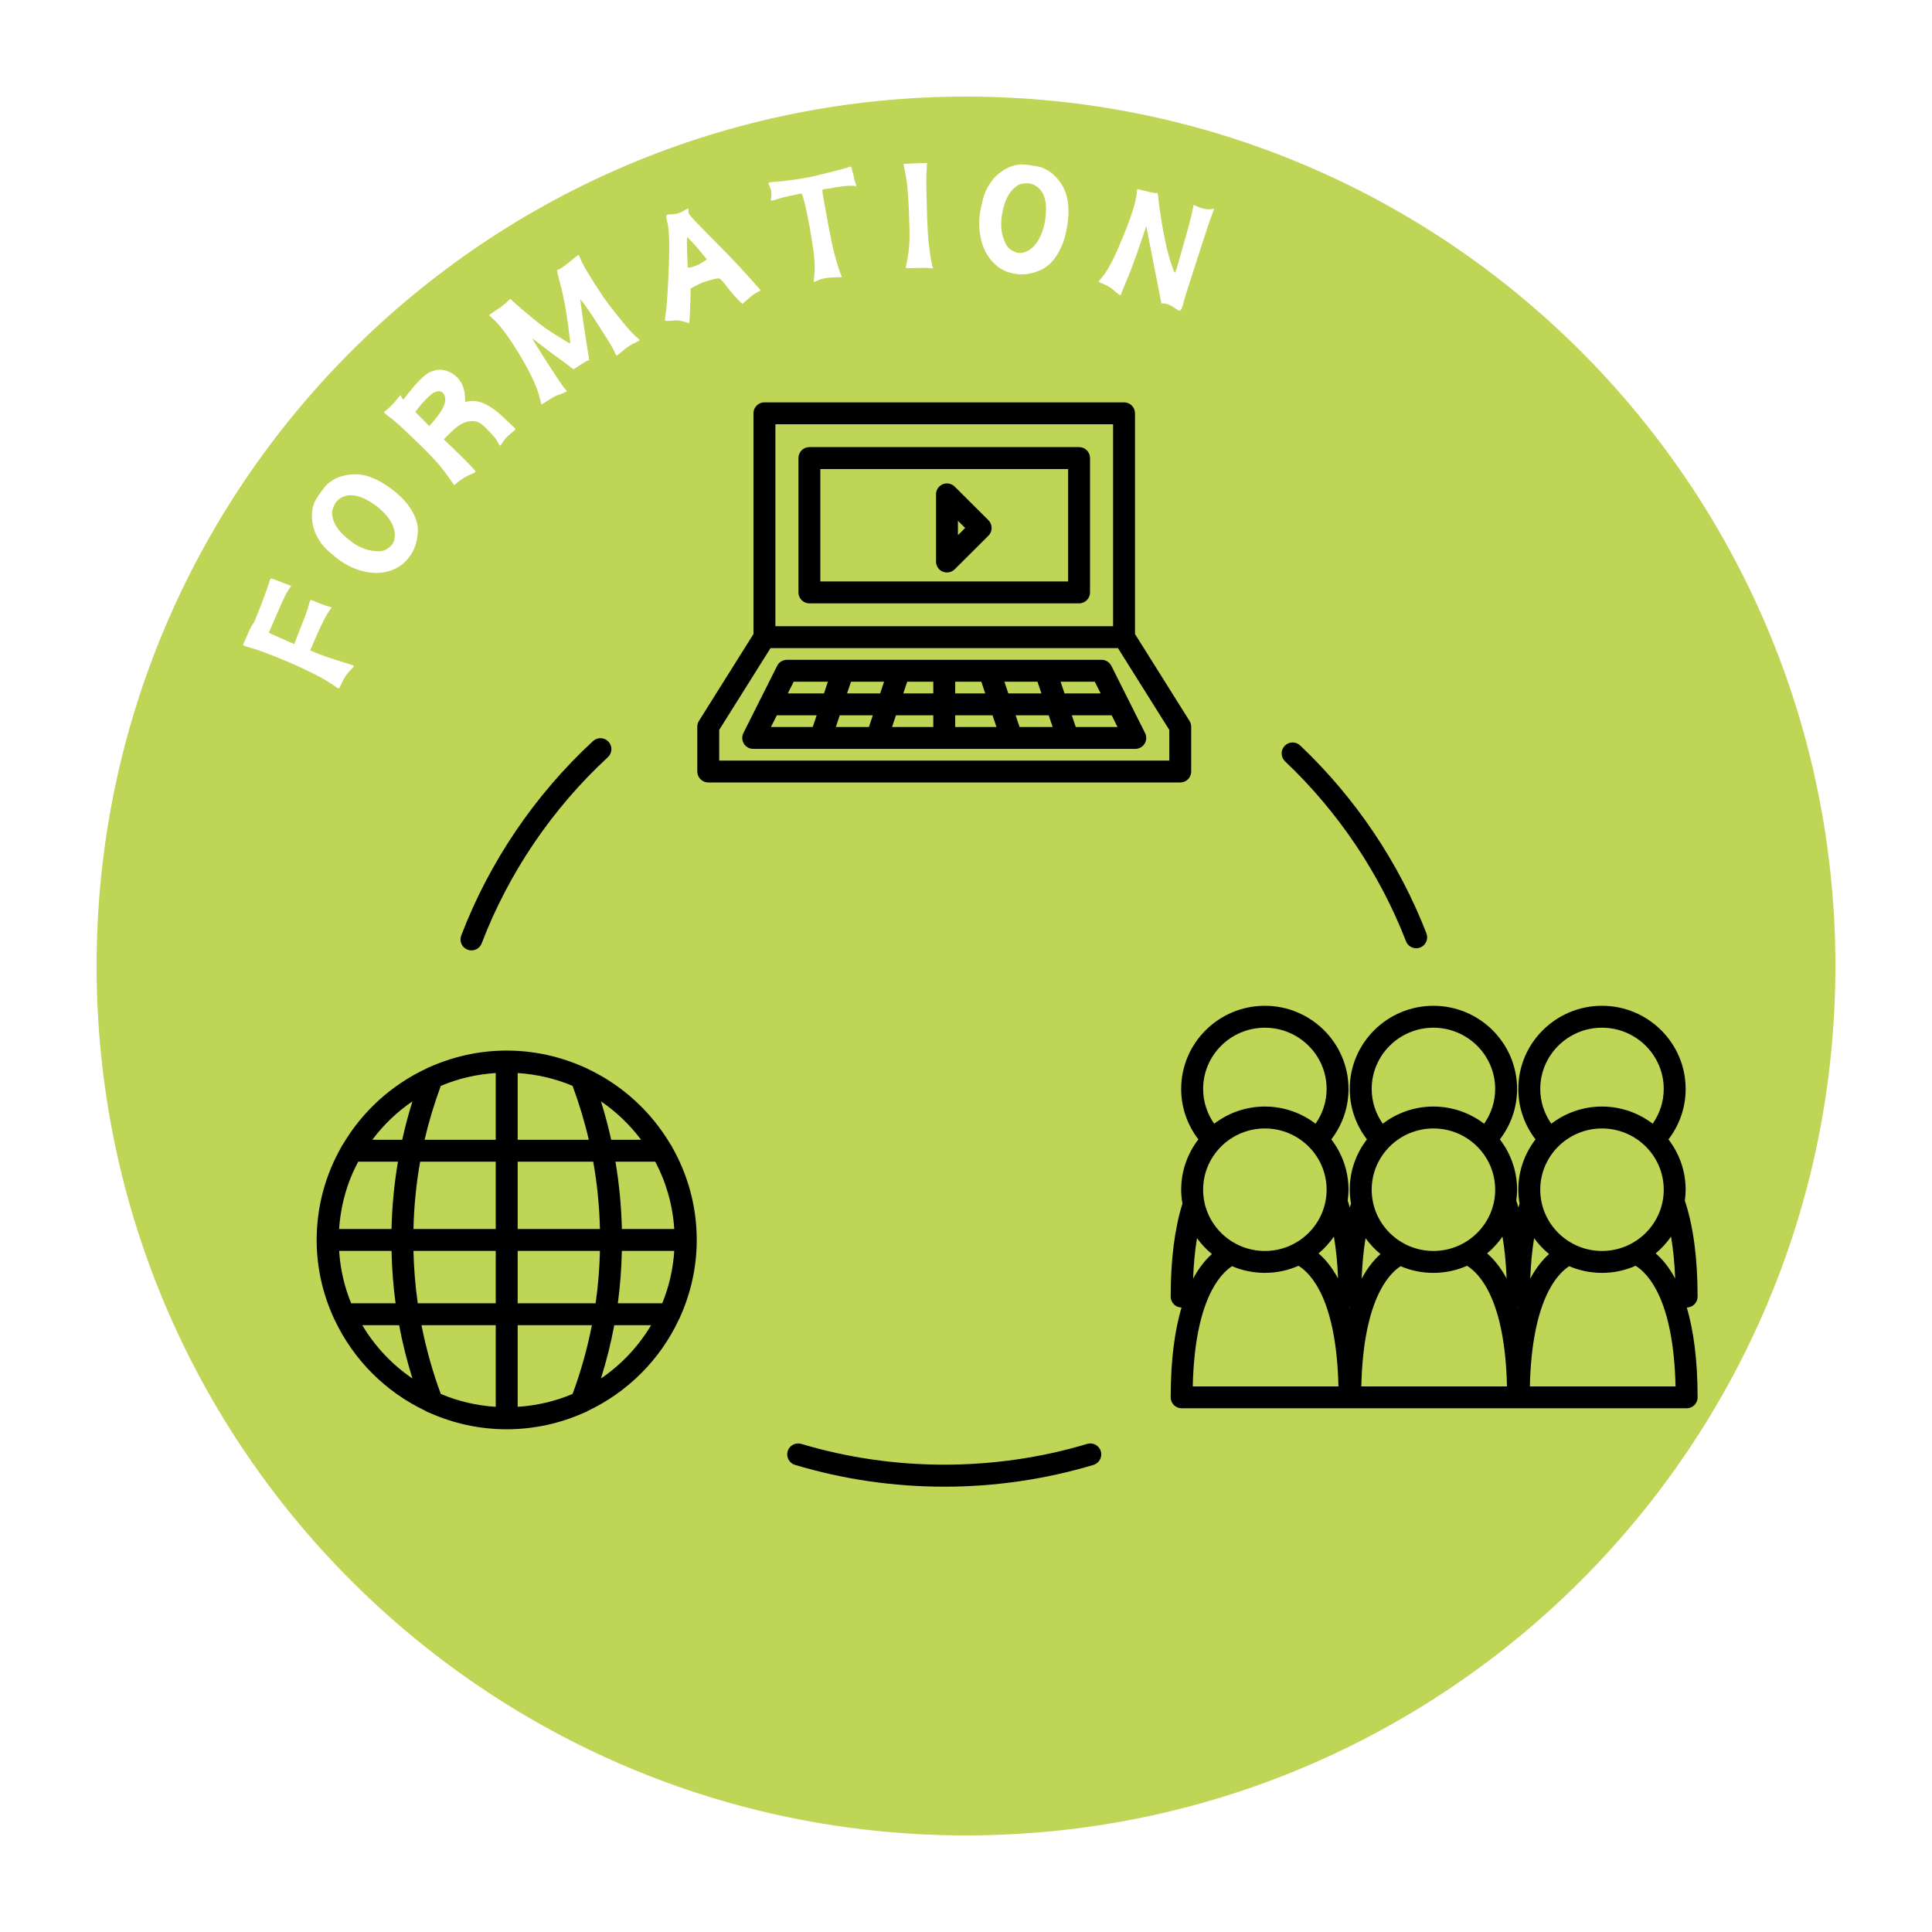
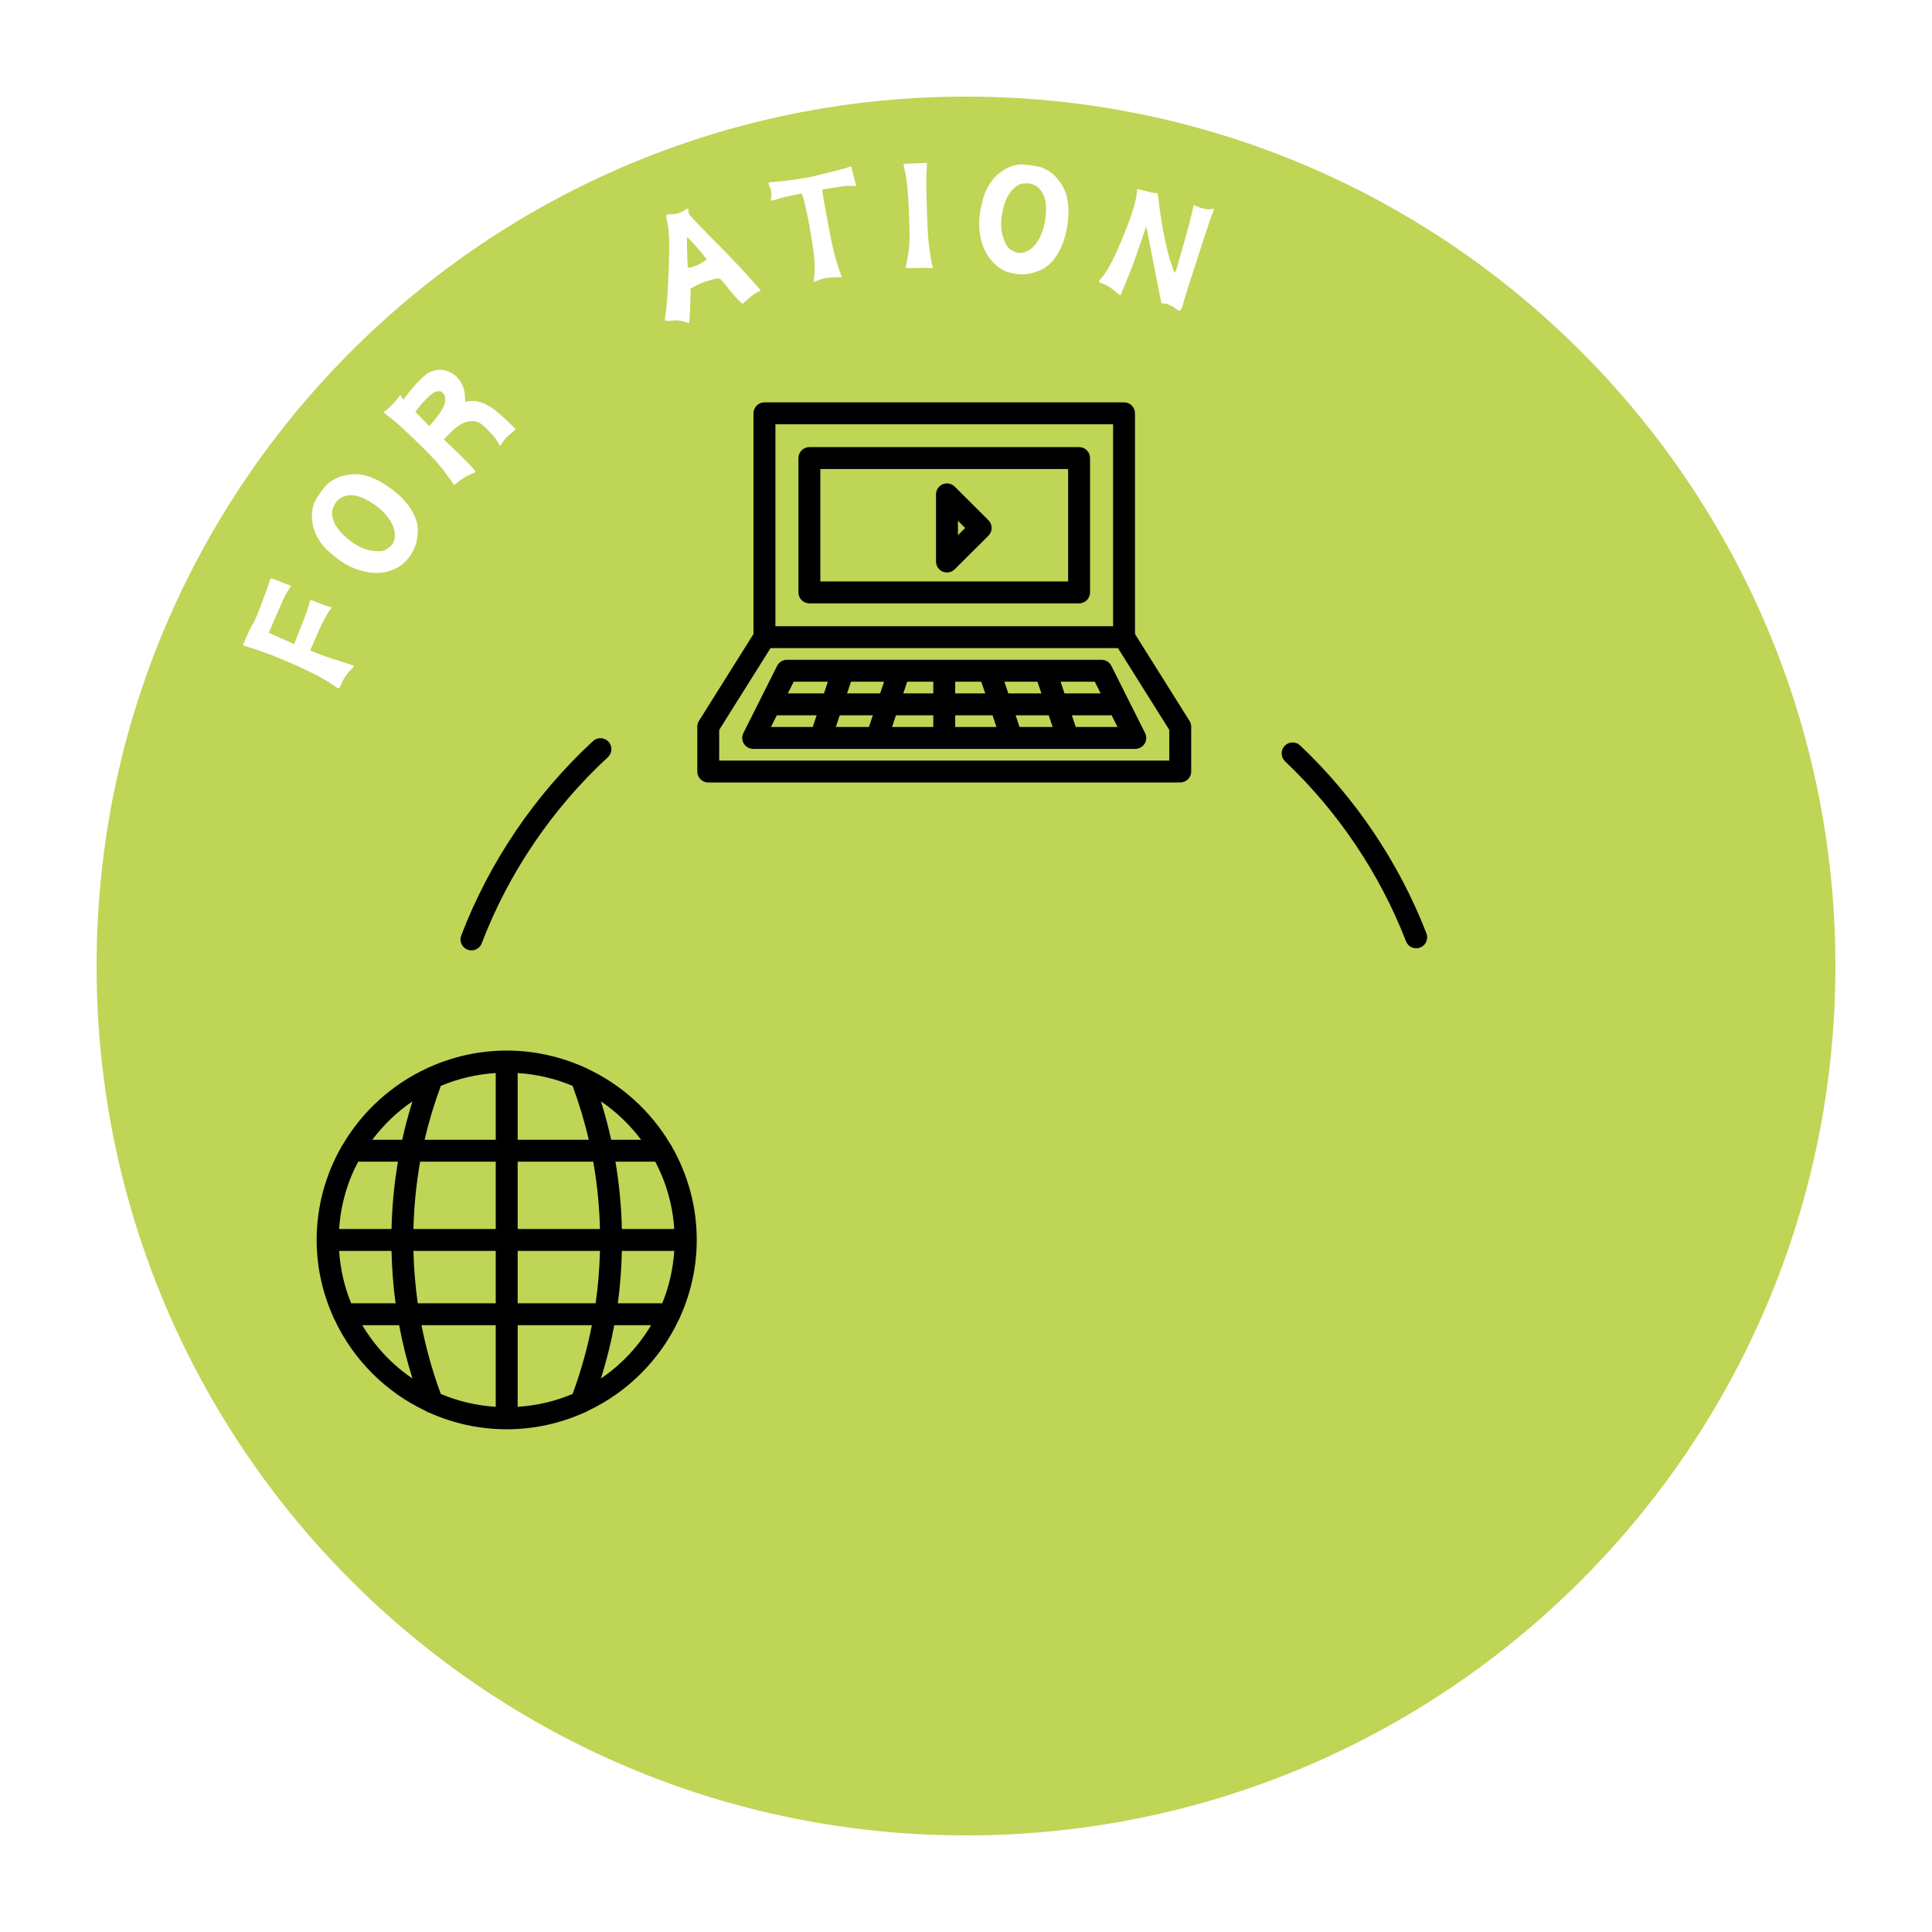
<svg xmlns="http://www.w3.org/2000/svg" width="800" viewBox="0 0 600 600" height="800" preserveAspectRatio="xMidYMid meet">
  <defs>
    <g />
    <clipPath id="66e8aeaa4d">
      <path d="M 30 30 L 570 30 L 570 570 L 30 570 Z M 30 30 " clip-rule="nonzero" />
    </clipPath>
    <clipPath id="8ebefeb161">
      <path d="M 300 30 C 150.883 30 30 150.883 30 300 C 30 449.117 150.883 570 300 570 C 449.117 570 570 449.117 570 300 C 570 150.883 449.117 30 300 30 Z M 300 30 " clip-rule="nonzero" />
    </clipPath>
    <clipPath id="687e0893a7">
      <path d="M 216 124.953 L 370 124.953 L 370 243 L 216 243 Z M 216 124.953 " clip-rule="nonzero" />
    </clipPath>
    <clipPath id="149ca40ff3">
      <path d="M 244 448 L 343 448 L 343 461.703 L 244 461.703 Z M 244 448 " clip-rule="nonzero" />
    </clipPath>
    <clipPath id="6e0553320c">
      <path d="M 98.273 326 L 217 326 L 217 444 L 98.273 444 Z M 98.273 326 " clip-rule="nonzero" />
    </clipPath>
    <clipPath id="0b528a0e74">
-       <path d="M 363 312 L 527.273 312 L 527.273 438 L 363 438 Z M 363 312 " clip-rule="nonzero" />
-     </clipPath>
+       </clipPath>
  </defs>
  <rect x="-60" width="720" fill="#ffffff" y="-60" height="720" fill-opacity="1" />
  <rect x="-60" width="720" fill="#ffffff" y="-60" height="720" fill-opacity="1" />
  <g clip-path="url(#66e8aeaa4d)">
    <g clip-path="url(#8ebefeb161)">
      <path fill="#bed556" d="M 30 30 L 570 30 L 570 570 L 30 570 Z M 30 30 " fill-opacity="1" fill-rule="nonzero" />
    </g>
  </g>
  <path fill="#000000" d="M 292.785 177.531 C 293.207 177.707 293.652 177.789 294.094 177.789 C 294.977 177.789 295.844 177.445 296.496 176.797 L 306.961 166.367 C 307.602 165.73 307.961 164.863 307.961 163.961 C 307.961 163.055 307.605 162.188 306.961 161.551 L 296.496 151.121 C 295.523 150.152 294.062 149.863 292.785 150.387 C 291.516 150.914 290.688 152.156 290.688 153.531 L 290.688 174.391 C 290.688 175.766 291.516 177.004 292.785 177.531 Z M 297.496 161.73 L 299.738 163.965 L 297.496 166.199 Z M 297.496 161.73 " fill-opacity="1" fill-rule="nonzero" />
  <path fill="#000000" d="M 345.145 206.789 C 344.57 205.641 343.387 204.91 342.102 204.91 L 244.387 204.91 C 243.098 204.91 241.918 205.637 241.344 206.789 L 230.871 227.648 C 230.34 228.699 230.395 229.953 231.02 230.961 C 231.637 231.965 232.734 232.574 233.914 232.574 L 254.84 232.574 C 254.844 232.574 254.848 232.574 254.852 232.574 C 254.855 232.574 254.859 232.574 254.863 232.574 L 272.293 232.574 C 272.297 232.574 272.297 232.574 272.301 232.574 C 272.305 232.574 272.309 232.574 272.312 232.574 L 314.168 232.574 C 314.172 232.574 314.172 232.574 314.176 232.574 C 314.18 232.574 314.184 232.574 314.188 232.574 L 331.617 232.574 C 331.621 232.574 331.625 232.574 331.629 232.574 C 331.633 232.574 331.633 232.574 331.637 232.574 L 352.566 232.574 C 353.75 232.574 354.844 231.965 355.465 230.961 C 356.086 229.957 356.141 228.699 355.609 227.648 Z M 341.82 215.344 L 330.594 215.344 L 329.379 211.719 L 340 211.719 Z M 316.633 225.773 L 315.418 222.145 L 325.691 222.145 L 326.902 225.773 Z M 259.578 225.773 L 260.789 222.145 L 271.062 222.145 L 269.852 225.773 Z M 274.555 211.715 L 273.34 215.34 L 263.066 215.34 L 264.281 211.715 Z M 278.246 222.145 L 289.84 222.145 L 289.84 225.773 L 277.031 225.773 Z M 296.648 222.145 L 308.246 222.145 L 309.457 225.773 L 296.648 225.773 Z M 296.648 211.715 L 304.758 211.715 L 305.969 215.34 L 296.648 215.34 Z M 313.141 215.344 L 311.93 211.719 L 322.203 211.719 L 323.418 215.344 Z M 289.84 215.344 L 280.523 215.344 L 281.738 211.719 L 289.844 211.719 L 289.844 215.344 Z M 257.105 211.715 L 255.891 215.34 L 244.664 215.34 L 246.484 211.715 Z M 241.25 222.145 L 253.617 222.145 L 252.402 225.773 L 239.43 225.773 Z M 334.082 225.773 L 332.871 222.145 L 345.238 222.145 L 347.059 225.773 Z M 334.082 225.773 " fill-opacity="1" fill-rule="nonzero" />
  <g clip-path="url(#687e0893a7)">
    <path fill="#000000" d="M 369.938 239.602 L 369.938 225.699 C 369.938 225.059 369.754 224.434 369.418 223.891 L 352.484 196.906 L 352.484 128.352 C 352.484 126.477 350.965 124.953 349.082 124.953 L 237.402 124.953 C 235.523 124.953 234 126.477 234 128.352 L 234 196.902 L 217.066 223.887 C 216.727 224.43 216.551 225.055 216.551 225.695 L 216.551 239.598 C 216.551 241.477 218.07 243 219.953 243 L 366.527 243 C 368.414 243.004 369.938 241.48 369.938 239.602 Z M 240.809 131.754 L 345.68 131.754 L 345.68 194.48 L 240.809 194.48 Z M 363.129 236.203 L 223.355 236.203 L 223.355 226.672 L 239.289 201.285 L 347.195 201.285 L 363.129 226.672 Z M 363.129 236.203 " fill-opacity="1" fill-rule="nonzero" />
  </g>
  <path fill="#000000" d="M 335.121 138.855 L 251.363 138.855 C 249.48 138.855 247.961 140.379 247.961 142.258 L 247.961 183.977 C 247.961 185.855 249.48 187.379 251.363 187.379 L 335.121 187.379 C 337.004 187.379 338.523 185.855 338.523 183.977 L 338.523 142.258 C 338.523 140.379 337.004 138.855 335.121 138.855 Z M 331.715 180.578 L 254.766 180.578 L 254.766 145.66 L 331.715 145.66 Z M 331.715 180.578 " fill-opacity="1" fill-rule="nonzero" />
  <path fill="#000000" d="M 145.203 294.93 C 145.602 295.082 146.008 295.152 146.414 295.152 C 147.781 295.152 149.074 294.32 149.598 292.961 C 157.938 271.117 171.492 251.125 188.785 235.148 C 190.164 233.871 190.254 231.719 188.977 230.34 C 187.695 228.957 185.543 228.879 184.168 230.148 C 166.105 246.836 151.957 267.715 143.238 290.539 C 142.566 292.293 143.441 294.258 145.203 294.93 Z M 145.203 294.93 " fill-opacity="1" fill-rule="nonzero" />
  <g clip-path="url(#149ca40ff3)">
-     <path fill="#000000" d="M 337.633 448.414 C 308.973 457.016 277.52 457.016 248.855 448.414 C 247.027 447.883 245.152 448.902 244.613 450.695 C 244.074 452.492 245.098 454.391 246.895 454.934 C 261.863 459.422 277.457 461.703 293.246 461.703 C 309.035 461.703 324.625 459.422 339.594 454.934 C 341.391 454.391 342.41 452.492 341.871 450.695 C 341.332 448.898 339.453 447.883 337.633 448.414 Z M 337.633 448.414 " fill-opacity="1" fill-rule="nonzero" />
-   </g>
+     </g>
  <path fill="#000000" d="M 436.645 292.324 C 437.164 293.672 438.457 294.5 439.82 294.5 C 440.227 294.5 440.645 294.426 441.047 294.27 C 442.801 293.59 443.668 291.621 442.992 289.871 C 434.508 267.949 420.941 247.77 403.773 231.508 C 402.406 230.219 400.254 230.273 398.961 231.637 C 397.668 233 397.727 235.152 399.09 236.445 C 415.531 252.016 428.52 271.336 436.645 292.324 Z M 436.645 292.324 " fill-opacity="1" fill-rule="nonzero" />
  <g clip-path="url(#6e0553320c)">
    <path fill="#000000" d="M 216.379 385.07 C 216.379 374.562 213.562 364.707 208.695 356.16 C 208.57 355.836 208.379 355.562 208.168 355.297 C 202.129 345.109 193.121 336.902 182.305 331.852 C 182.074 331.711 181.848 331.594 181.586 331.508 C 174.184 328.172 166 326.266 157.359 326.266 C 148.719 326.266 140.531 328.172 133.129 331.512 C 132.875 331.598 132.648 331.711 132.422 331.852 C 121.609 336.902 112.594 345.109 106.555 355.297 C 106.344 355.562 106.152 355.84 106.027 356.16 C 101.16 364.707 98.34 374.562 98.34 385.07 C 98.34 393.672 100.246 401.82 103.594 409.188 C 103.68 409.449 103.801 409.68 103.941 409.906 C 109.762 422.293 119.773 432.305 132.168 438.168 C 132.512 438.426 132.898 438.609 133.312 438.723 C 140.668 442.008 148.789 443.875 157.355 443.875 C 165.926 443.875 174.047 442.008 181.402 438.723 C 181.816 438.613 182.195 438.426 182.543 438.168 C 194.941 432.309 204.949 422.293 210.773 409.91 C 210.918 409.684 211.035 409.449 211.121 409.191 C 214.469 401.82 216.379 393.672 216.379 385.07 Z M 160.766 436.898 L 160.766 411.555 L 183.816 411.555 C 182.402 418.789 180.406 425.918 177.828 432.895 C 172.535 435.152 166.781 436.512 160.766 436.898 Z M 136.891 432.898 C 134.316 425.918 132.32 418.793 130.902 411.555 L 153.957 411.555 L 153.957 436.902 C 147.938 436.512 142.184 435.152 136.891 432.898 Z M 111.234 360.77 L 123.59 360.77 C 122.418 367.656 121.754 374.633 121.59 381.672 L 105.32 381.672 C 105.812 374.164 107.867 367.078 111.234 360.77 Z M 153.957 333.238 L 153.957 353.965 L 131.863 353.965 C 133.176 348.309 134.867 342.734 136.891 337.238 C 142.188 334.984 147.938 333.633 153.957 333.238 Z M 177.828 337.238 C 179.852 342.73 181.547 348.309 182.855 353.965 L 160.766 353.965 L 160.766 333.238 C 166.777 333.633 172.535 334.984 177.828 337.238 Z M 209.398 381.672 L 193.129 381.672 C 192.965 374.637 192.301 367.66 191.133 360.77 L 203.488 360.77 C 206.848 367.078 208.906 374.164 209.398 381.672 Z M 186.32 381.672 L 160.766 381.672 L 160.766 360.77 L 184.234 360.77 C 185.465 367.652 186.148 374.633 186.32 381.672 Z M 153.957 360.77 L 153.957 381.672 L 128.398 381.672 C 128.57 374.633 129.254 367.652 130.48 360.77 Z M 105.32 388.473 L 121.59 388.473 C 121.719 393.941 122.117 399.371 122.852 404.754 L 109.059 404.754 C 106.965 399.68 105.695 394.199 105.32 388.473 Z M 128.398 388.473 L 153.957 388.473 L 153.957 404.754 L 129.742 404.754 C 128.969 399.371 128.531 393.941 128.398 388.473 Z M 160.766 404.754 L 160.766 388.473 L 186.32 388.473 C 186.188 393.941 185.754 399.375 184.977 404.754 Z M 193.129 388.473 L 209.398 388.473 C 209.023 394.199 207.754 399.68 205.66 404.754 L 191.871 404.754 C 192.605 399.371 193 393.938 193.129 388.473 Z M 199.102 353.965 L 189.809 353.965 C 188.926 349.953 187.863 345.977 186.637 342.039 C 191.434 345.293 195.625 349.348 199.102 353.965 Z M 128.086 342.039 C 126.859 345.977 125.797 349.953 124.914 353.965 L 115.617 353.965 C 119.098 349.348 123.281 345.293 128.086 342.039 Z M 112.512 411.555 L 123.957 411.555 C 124.996 417.137 126.391 422.656 128.086 428.102 C 121.742 423.805 116.441 418.137 112.512 411.555 Z M 186.637 428.098 C 188.332 422.652 189.727 417.137 190.766 411.555 L 202.211 411.555 C 198.277 418.137 192.977 423.805 186.637 428.098 Z M 186.637 428.098 " fill-opacity="1" fill-rule="nonzero" />
  </g>
  <g clip-path="url(#0b528a0e74)">
    <path fill="#000000" d="M 527.203 402.676 C 527.203 390.719 525.863 380.715 523.242 372.871 C 523.395 371.754 523.496 370.625 523.496 369.473 C 523.496 363.598 521.488 358.191 518.152 353.848 C 521.602 349.363 523.496 343.91 523.496 338.184 C 523.496 323.941 511.84 312.355 497.508 312.355 C 483.184 312.355 471.523 323.941 471.523 338.184 C 471.523 343.91 473.418 349.359 476.867 353.844 C 473.535 358.188 471.523 363.59 471.523 369.469 C 471.523 370.949 471.68 372.391 471.918 373.805 C 471.797 374.195 471.684 374.586 471.566 374.984 C 471.355 374.254 471.125 373.562 470.891 372.867 C 471.043 371.75 471.145 370.621 471.145 369.469 C 471.145 363.594 469.137 358.188 465.797 353.844 C 469.25 349.359 471.145 343.906 471.145 338.184 C 471.145 323.941 459.484 312.355 445.156 312.355 C 430.832 312.355 419.172 323.941 419.172 338.184 C 419.172 343.91 421.066 349.359 424.516 353.844 C 421.18 358.188 419.172 363.59 419.172 369.469 C 419.172 370.949 419.328 372.387 419.566 373.801 C 419.445 374.188 419.328 374.582 419.215 374.98 C 419.004 374.25 418.773 373.555 418.539 372.859 C 418.688 371.75 418.793 370.621 418.793 369.469 C 418.793 363.594 416.785 358.188 413.449 353.844 C 416.898 349.359 418.793 343.906 418.793 338.184 C 418.793 323.941 407.133 312.355 392.809 312.355 C 378.484 312.355 366.824 323.941 366.824 338.184 C 366.824 343.91 368.719 349.359 372.168 353.844 C 368.832 358.188 366.824 363.59 366.824 369.469 C 366.824 370.949 366.977 372.387 367.219 373.801 C 364.805 381.5 363.566 391.195 363.566 402.672 C 363.566 404.535 365.07 406.039 366.926 406.062 C 364.914 412.902 363.566 421.922 363.566 433.957 C 363.566 435.84 365.09 437.359 366.973 437.359 L 419.102 437.359 C 419.145 437.359 419.172 437.34 419.215 437.336 C 419.25 437.336 419.285 437.359 419.328 437.359 L 471.449 437.359 C 471.492 437.359 471.523 437.34 471.562 437.336 C 471.602 437.336 471.633 437.359 471.676 437.359 L 523.797 437.359 C 525.68 437.359 527.203 435.84 527.203 433.957 C 527.203 421.926 525.859 412.902 523.852 406.062 C 525.707 406.035 527.203 404.539 527.203 402.676 Z M 520.242 397.047 C 518.324 393.512 516.227 391.008 514.191 389.254 C 516.008 387.734 517.613 385.98 518.957 384.031 C 519.629 387.961 520.055 392.309 520.242 397.047 Z M 478.336 369.477 C 478.336 358.984 486.938 350.453 497.512 350.453 C 508.086 350.453 516.691 358.984 516.691 369.477 C 516.691 379.965 508.09 388.5 497.512 388.5 C 486.938 388.496 478.336 379.965 478.336 369.477 Z M 497.508 319.164 C 508.082 319.164 516.688 327.699 516.688 338.188 C 516.688 342.102 515.465 345.82 513.258 348.98 C 508.879 345.652 503.434 343.648 497.512 343.648 C 491.59 343.648 486.145 345.648 481.77 348.98 C 479.566 345.82 478.34 342.102 478.34 338.188 C 478.336 327.695 486.938 319.164 497.508 319.164 Z M 481.07 389.453 C 479.105 391.199 477.078 393.66 475.227 397.098 C 475.406 392.535 475.805 388.332 476.434 384.52 C 477.766 386.355 479.312 388.02 481.07 389.453 Z M 471.504 406.066 C 471.523 406.066 471.543 406.055 471.562 406.055 C 471.586 406.055 471.605 406.07 471.629 406.07 C 471.609 406.141 471.59 406.211 471.57 406.285 C 471.547 406.211 471.523 406.141 471.504 406.066 Z M 467.895 397.047 C 465.977 393.512 463.879 391.008 461.84 389.254 C 463.66 387.734 465.266 385.98 466.609 384.031 C 467.281 387.961 467.707 392.309 467.895 397.047 Z M 425.988 369.477 C 425.988 358.984 434.59 350.453 445.164 350.453 C 455.738 350.453 464.344 358.984 464.344 369.477 C 464.344 379.965 455.742 388.5 445.164 388.5 C 434.59 388.496 425.988 379.965 425.988 369.477 Z M 445.16 319.164 C 455.734 319.164 464.34 327.699 464.34 338.188 C 464.34 342.098 463.113 345.82 460.91 348.98 C 456.531 345.652 451.086 343.648 445.164 343.648 C 439.242 343.648 433.797 345.648 429.422 348.98 C 427.215 345.82 425.992 342.102 425.992 338.188 C 425.988 327.695 434.59 319.164 445.16 319.164 Z M 428.719 389.453 C 426.758 391.199 424.73 393.66 422.875 397.098 C 423.059 392.535 423.457 388.332 424.082 384.52 C 425.414 386.355 426.965 388.02 428.719 389.453 Z M 419.156 406.066 C 419.176 406.066 419.195 406.055 419.215 406.055 C 419.238 406.055 419.258 406.07 419.281 406.07 C 419.262 406.141 419.242 406.211 419.223 406.285 C 419.199 406.211 419.176 406.141 419.156 406.066 Z M 415.547 397.047 C 413.629 393.512 411.527 391.008 409.488 389.254 C 411.309 387.734 412.91 385.98 414.254 384.031 C 414.934 387.961 415.359 392.309 415.547 397.047 Z M 373.641 369.477 C 373.641 358.984 382.242 350.453 392.816 350.453 C 403.391 350.453 411.992 358.984 411.992 369.477 C 411.992 379.965 403.391 388.5 392.816 388.5 C 382.242 388.5 373.641 379.965 373.641 369.477 Z M 392.816 319.164 C 403.387 319.164 411.992 327.699 411.992 338.188 C 411.992 342.102 410.766 345.82 408.562 348.98 C 404.188 345.652 398.738 343.648 392.82 343.648 C 386.898 343.648 381.449 345.648 377.078 348.98 C 374.871 345.82 373.645 342.102 373.645 338.188 C 373.641 327.695 382.242 319.164 392.816 319.164 Z M 371.738 384.52 C 373.066 386.355 374.617 388.02 376.371 389.453 C 374.41 391.199 372.383 393.66 370.527 397.098 C 370.707 392.531 371.105 388.332 371.738 384.52 Z M 370.422 430.562 C 371.031 404.051 378.758 395.734 382.621 393.227 C 385.754 394.559 389.199 395.301 392.816 395.301 C 396.531 395.301 400.066 394.508 403.266 393.102 C 407.172 395.512 415.047 403.684 415.664 430.562 Z M 422.77 430.562 C 423.375 404.051 431.102 395.734 434.965 393.23 C 438.098 394.562 441.543 395.305 445.16 395.305 C 448.879 395.305 452.41 394.512 455.609 393.105 C 459.516 395.516 467.395 403.688 468.008 430.562 Z M 475.117 430.562 C 475.727 404.051 483.453 395.734 487.316 393.23 C 490.445 394.562 493.891 395.305 497.508 395.305 C 501.227 395.305 504.758 394.512 507.957 393.105 C 511.867 395.516 519.742 403.688 520.359 430.562 Z M 475.117 430.562 " fill-opacity="1" fill-rule="nonzero" />
  </g>
  <g fill="#ffffff" fill-opacity="1">
    <g transform="translate(103.866, 216.726)">
      <g>
        <path d="M -20.406 -35.453 C -20.238 -36.004 -20.102 -36.406 -20 -36.656 C -19.895 -36.895 -19.785 -37.035 -19.672 -37.078 C -19.566 -37.117 -18.984 -36.93 -17.922 -36.516 C -16.547 -35.922 -15.461 -35.5 -14.672 -35.25 C -14.379 -35.164 -14.145 -35.082 -13.969 -35 C -13.594 -34.844 -13.422 -34.723 -13.453 -34.641 C -13.461 -34.609 -13.508 -34.551 -13.594 -34.469 C -14.195 -33.707 -14.742 -32.844 -15.234 -31.875 C -15.734 -30.906 -16.66 -28.852 -18.016 -25.719 L -20.391 -20.203 L -12.5 -16.688 L -10.578 -21.641 C -9.234 -24.941 -8.398 -27.211 -8.078 -28.453 C -7.867 -29.266 -7.703 -29.82 -7.578 -30.125 C -7.504 -30.281 -7.441 -30.367 -7.391 -30.391 C -7.328 -30.453 -6.52 -30.148 -4.969 -29.484 C -3.352 -28.836 -2.258 -28.457 -1.688 -28.344 C -1.344 -28.27 -1.109 -28.207 -0.984 -28.156 C -0.961 -28.145 -0.941 -28.125 -0.922 -28.094 C -0.898 -28.07 -0.898 -28.031 -0.922 -27.969 C -0.953 -27.914 -1.004 -27.844 -1.078 -27.75 C -1.734 -26.906 -2.414 -25.805 -3.125 -24.453 C -3.844 -23.098 -4.586 -21.531 -5.359 -19.75 L -7.516 -14.75 L -6.406 -14.266 C -4.363 -13.379 -1.145 -12.258 3.25 -10.906 C 4.562 -10.508 5.398 -10.234 5.766 -10.078 C 5.891 -10.023 5.961 -9.984 5.984 -9.953 C 6.035 -9.891 6.039 -9.812 6 -9.719 C 5.938 -9.562 5.695 -9.301 5.281 -8.938 C 3.969 -7.656 2.945 -6.176 2.219 -4.5 C 1.812 -3.551 1.551 -3.051 1.438 -3 C 1.32 -2.957 1.188 -2.969 1.031 -3.031 C 0.781 -3.145 0.43 -3.375 -0.016 -3.719 C -1.797 -4.977 -3.953 -6.238 -6.484 -7.5 C -9.016 -8.758 -11.301 -9.832 -13.344 -10.719 C -15.062 -11.457 -16.863 -12.207 -18.75 -12.969 C -21.977 -14.219 -24.223 -15.02 -25.484 -15.375 C -26.836 -15.77 -27.641 -16.023 -27.891 -16.141 L -28.438 -16.375 L -27.125 -19.406 C -26.238 -21.457 -25.629 -22.648 -25.297 -22.984 C -25.141 -23.172 -24.875 -23.703 -24.5 -24.578 C -24.102 -25.504 -23.582 -26.797 -22.938 -28.453 C -21.457 -32.379 -20.613 -34.711 -20.406 -35.453 Z M -20.406 -35.453 " />
      </g>
    </g>
  </g>
  <g fill="#ffffff" fill-opacity="1">
    <g transform="translate(117.712, 185.526)">
      <g>
        <path d="M -20.219 -29.125 C -19.977 -29.77 -19.523 -30.594 -18.859 -31.594 C -18.641 -31.914 -18.188 -32.547 -17.5 -33.484 C -16.812 -34.422 -16.133 -35.148 -15.469 -35.672 C -14.02 -36.754 -12.547 -37.457 -11.047 -37.781 C -8.609 -38.383 -6.312 -38.398 -4.156 -37.828 C -2.008 -37.254 0.172 -36.223 2.391 -34.734 C 2.766 -34.484 3.148 -34.207 3.547 -33.906 C 5.848 -32.25 7.707 -30.461 9.125 -28.547 C 11.258 -25.641 12.234 -22.832 12.047 -20.125 C 11.867 -17.426 11.145 -15.133 9.875 -13.25 C 9.344 -12.438 8.695 -11.648 7.938 -10.891 C 6.312 -9.359 4.281 -8.344 1.844 -7.844 C -0.801 -7.332 -3.656 -7.602 -6.719 -8.656 C -8.469 -9.258 -10.16 -10.109 -11.797 -11.203 C -12.742 -11.836 -14.062 -12.898 -15.75 -14.391 C -17.445 -15.879 -18.812 -17.797 -19.844 -20.141 C -20.414 -21.555 -20.742 -23.055 -20.828 -24.641 C -20.922 -26.223 -20.719 -27.719 -20.219 -29.125 Z M -11.891 -30.875 C -12.566 -30.457 -13.129 -29.914 -13.578 -29.25 C -13.797 -28.914 -14.062 -28.348 -14.375 -27.547 C -14.688 -26.754 -14.672 -25.723 -14.328 -24.453 C -13.672 -22.078 -11.895 -19.812 -9 -17.656 C -8.676 -17.375 -8.344 -17.117 -8 -16.891 C -6.008 -15.555 -4.023 -14.754 -2.047 -14.484 C -0.172 -14.18 1.234 -14.305 2.172 -14.859 C 3.117 -15.422 3.77 -15.969 4.125 -16.5 C 4.508 -17.082 4.754 -17.781 4.859 -18.594 C 5.055 -20.219 4.629 -21.906 3.578 -23.656 C 2.523 -25.406 0.941 -27.07 -1.172 -28.656 C -1.453 -28.844 -1.727 -29.023 -2 -29.203 C -5.957 -31.859 -9.254 -32.414 -11.891 -30.875 Z M -11.891 -30.875 " />
      </g>
    </g>
  </g>
  <g fill="#ffffff" fill-opacity="1">
    <g transform="translate(139.673, 153.761)">
      <g>
        <path d="M -20.203 -25.438 C -20.398 -25.625 -20.484 -25.738 -20.453 -25.781 C -20.43 -25.832 -20.41 -25.867 -20.391 -25.891 C -20.316 -25.961 -20.16 -26.066 -19.922 -26.203 C -19.555 -26.453 -19.008 -26.941 -18.281 -27.672 C -18.164 -27.785 -17.844 -28.117 -17.312 -28.672 C -16.781 -29.234 -16.336 -29.766 -15.984 -30.266 L -15.375 -31.078 L -14.422 -29.625 L -13.875 -30.328 C -13.426 -30.984 -12.52 -32.113 -11.156 -33.719 C -10.457 -34.52 -9.812 -35.219 -9.219 -35.812 C -8.727 -36.301 -8.16 -36.812 -7.516 -37.344 C -6.867 -37.883 -6.102 -38.285 -5.219 -38.547 C -3.75 -39.047 -2.363 -39.07 -1.062 -38.625 C 0.238 -38.188 1.301 -37.555 2.125 -36.734 C 2.426 -36.441 2.723 -36.102 3.016 -35.719 C 4.078 -34.281 4.645 -32.586 4.719 -30.641 L 4.812 -28.953 L 6.141 -29.172 C 7.742 -29.41 9.473 -29.062 11.328 -28.125 C 12.766 -27.363 14.098 -26.441 15.328 -25.359 C 16.555 -24.273 17.598 -23.312 18.453 -22.469 C 18.691 -22.227 18.93 -21.992 19.172 -21.766 C 19.422 -21.555 19.645 -21.359 19.844 -21.172 C 20.258 -20.754 20.445 -20.504 20.406 -20.422 C 20.363 -20.348 20.332 -20.301 20.312 -20.281 C 20.113 -20.094 19.469 -19.535 18.375 -18.609 C 18.188 -18.461 18 -18.297 17.812 -18.109 C 17.133 -17.422 16.477 -16.551 15.844 -15.5 C 15.812 -15.477 15.797 -15.469 15.797 -15.469 C 15.734 -15.395 15.672 -15.375 15.609 -15.406 C 15.555 -15.438 15.516 -15.469 15.484 -15.5 C 15.367 -15.613 15.164 -15.953 14.875 -16.516 C 14.52 -17.191 13.941 -17.961 13.141 -18.828 C 12.336 -19.703 11.742 -20.328 11.359 -20.703 C 10.773 -21.285 10.266 -21.738 9.828 -22.062 C 8.68 -22.914 7.281 -23.176 5.625 -22.844 C 3.969 -22.52 2.145 -21.348 0.156 -19.328 L -1.859 -17.312 L 3.266 -12.391 C 6.41 -9.266 7.984 -7.582 7.984 -7.344 C 7.984 -7.258 7.945 -7.18 7.875 -7.109 C 7.719 -6.941 7.391 -6.773 6.891 -6.609 C 5.203 -5.93 3.723 -5.051 2.453 -3.969 L 1.422 -3.094 L 1 -3.641 C 0.438 -4.391 -0.148 -5.211 -0.766 -6.109 C -1.984 -7.828 -3.203 -9.348 -4.422 -10.672 C -5.641 -11.992 -6.926 -13.328 -8.281 -14.672 C -9.156 -15.535 -10.133 -16.484 -11.219 -17.516 C -14.645 -20.816 -16.914 -22.883 -18.031 -23.719 C -19.195 -24.582 -19.922 -25.156 -20.203 -25.438 Z M -5.062 -31.766 C -5.551 -31.504 -6.312 -30.848 -7.344 -29.797 C -8.383 -28.754 -9.195 -27.82 -9.781 -27 L -10.672 -25.828 L -6.359 -21.438 L -4.953 -23.078 C -1.797 -26.691 -0.734 -29.414 -1.766 -31.25 C -1.891 -31.457 -2.023 -31.633 -2.172 -31.781 C -2.848 -32.445 -3.812 -32.441 -5.062 -31.766 Z M -5.062 -31.766 " />
      </g>
    </g>
  </g>
  <g fill="#ffffff" fill-opacity="1">
    <g transform="translate(166.265, 127.034)">
      <g>
-         <path d="M 10.891 -45.938 C 12.023 -46.883 12.785 -47.484 13.172 -47.734 C 13.336 -47.848 13.43 -47.895 13.453 -47.875 C 13.453 -47.875 13.457 -47.859 13.469 -47.828 C 13.508 -47.766 13.555 -47.672 13.609 -47.547 C 14.129 -46.129 15.113 -44.25 16.562 -41.906 C 18.008 -39.57 19.082 -37.875 19.781 -36.812 C 20.926 -35.051 21.93 -33.602 22.797 -32.469 C 24.023 -30.883 25.488 -29.039 27.188 -26.938 C 28.883 -24.844 30.301 -23.312 31.438 -22.344 C 31.832 -22.051 32.082 -21.82 32.188 -21.656 C 32.27 -21.539 32.305 -21.445 32.297 -21.375 C 32.285 -21.312 32.191 -21.223 32.016 -21.109 C 31.773 -20.941 31.336 -20.727 30.703 -20.469 C 30.348 -20.332 29.922 -20.102 29.422 -19.781 C 28.422 -19.125 27.098 -18.098 25.453 -16.703 C 25.43 -16.691 25.398 -16.676 25.359 -16.656 C 25.254 -16.582 25.16 -16.613 25.078 -16.75 C 24.961 -16.914 24.688 -17.492 24.25 -18.484 C 23.926 -19.148 22.969 -20.734 21.375 -23.234 C 19.781 -25.742 18.707 -27.414 18.156 -28.25 C 16.664 -30.531 15.602 -32.062 14.969 -32.844 L 13.922 -34.141 C 14.535 -29.191 15.473 -22.891 16.734 -15.234 L 16.031 -14.953 C 15.602 -14.754 14.801 -14.27 13.625 -13.5 L 11.828 -12.328 C 9.68 -14.023 7.484 -15.656 5.234 -17.219 C 3.055 -18.906 1.625 -20 0.938 -20.5 L -1.078 -22.047 L 0.766 -19.016 C 1.848 -17.266 3.336 -14.938 5.234 -12.031 C 7.129 -9.125 8.312 -7.363 8.781 -6.75 C 9.207 -6.281 9.5 -5.93 9.656 -5.703 C 9.727 -5.586 9.758 -5.52 9.75 -5.5 C 9.75 -5.488 9.719 -5.461 9.656 -5.422 C 9.395 -5.254 8.773 -4.984 7.797 -4.609 C 6.805 -4.359 5.57 -3.75 4.094 -2.781 C 2.676 -1.852 1.93 -1.41 1.859 -1.453 C 1.836 -1.473 1.703 -2.039 1.453 -3.156 C 0.461 -7.281 -2.207 -12.742 -6.562 -19.547 C -6.695 -19.766 -6.844 -19.988 -7 -20.219 C -9.219 -23.613 -11.117 -26.07 -12.703 -27.594 C -13.578 -28.414 -14.109 -28.883 -14.297 -29 C -14.336 -29.062 -14.336 -29.117 -14.297 -29.172 C -14.266 -29.234 -14.164 -29.328 -14 -29.453 C -13.844 -29.586 -13.629 -29.738 -13.359 -29.906 C -13.098 -30.082 -12.742 -30.316 -12.297 -30.609 C -12.16 -30.703 -12.035 -30.785 -11.922 -30.859 C -10.473 -31.805 -9.211 -32.82 -8.141 -33.906 C -8.016 -34.039 -7.926 -34.129 -7.875 -34.172 C -7.789 -34.223 -7.727 -34.227 -7.688 -34.188 C -7.645 -34.156 -7.445 -33.957 -7.094 -33.594 C -5.988 -32.531 -3.754 -30.609 -0.391 -27.828 C 1.703 -26.086 4.023 -24.438 6.578 -22.875 C 9.129 -21.32 10.469 -20.504 10.594 -20.422 C 10.633 -20.422 10.676 -20.43 10.719 -20.453 C 10.789 -20.504 10.812 -20.711 10.781 -21.078 C 10.469 -24.023 10.047 -27.125 9.516 -30.375 C 8.984 -33.633 8.305 -36.77 7.484 -39.781 C 7.16 -41.039 6.941 -41.914 6.828 -42.406 C 6.723 -42.895 6.695 -43.156 6.75 -43.188 C 7.094 -43.25 7.586 -43.488 8.234 -43.906 C 8.93 -44.363 9.816 -45.039 10.891 -45.938 Z M 10.891 -45.938 " />
-       </g>
+         </g>
    </g>
  </g>
  <g fill="#ffffff" fill-opacity="1">
    <g transform="translate(206.148, 102.154)">
      <g>
        <path d="M 0.797 -35.094 C 0.879 -35.332 0.973 -35.473 1.078 -35.516 C 1.191 -35.555 1.711 -35.594 2.641 -35.625 C 3.453 -35.656 4.234 -35.812 4.984 -36.094 C 5.598 -36.332 6.188 -36.648 6.75 -37.047 C 7.113 -37.211 7.359 -37.32 7.484 -37.375 C 7.578 -37.406 7.625 -37.422 7.625 -37.422 C 7.645 -37.359 7.656 -37.098 7.656 -36.641 C 7.664 -36.316 7.707 -36.062 7.781 -35.875 C 7.801 -35.812 7.844 -35.719 7.906 -35.594 C 7.969 -35.477 8.285 -35.098 8.859 -34.453 C 9.742 -33.441 13.227 -29.867 19.312 -23.734 C 21.758 -21.242 24.07 -18.773 26.25 -16.328 L 30.125 -11.969 L 29.219 -11.516 C 28.164 -10.973 26.852 -9.973 25.281 -8.516 L 24.438 -7.766 L 24.109 -8.062 C 22.859 -9.195 21.305 -10.941 19.453 -13.297 C 19.297 -13.484 19.113 -13.719 18.906 -14 C 18.125 -15 17.57 -15.551 17.25 -15.656 C 16.926 -15.758 16.156 -15.645 14.938 -15.312 C 14.613 -15.227 14.352 -15.148 14.156 -15.078 C 13.445 -14.891 12.766 -14.672 12.109 -14.422 C 11.453 -14.172 10.832 -13.891 10.25 -13.578 C 9.25 -13.066 8.656 -12.75 8.469 -12.625 C 8.289 -12.5 8.227 -12.363 8.281 -12.219 C 8.352 -12.031 8.336 -10.594 8.234 -7.906 C 8.141 -5.227 8.062 -3.555 8 -2.891 L 7.875 -1.766 L 6.859 -2.078 C 5.473 -2.617 3.93 -2.773 2.234 -2.547 C 1.078 -2.41 0.445 -2.484 0.344 -2.766 C 0.332 -2.797 0.328 -2.812 0.328 -2.812 C 0.316 -2.832 0.32 -2.898 0.344 -3.016 C 0.375 -3.129 0.398 -3.281 0.422 -3.469 C 0.441 -3.656 0.461 -3.852 0.484 -4.062 C 0.504 -4.281 0.539 -4.535 0.594 -4.828 C 0.645 -5.129 0.68 -5.395 0.703 -5.625 C 1.023 -8.133 1.316 -12.879 1.578 -19.859 C 1.836 -26.586 1.664 -31.055 1.062 -33.266 C 0.812 -34.203 0.723 -34.812 0.797 -35.094 Z M 8.734 -27.047 C 7.828 -28.016 7.348 -28.488 7.297 -28.469 C 7.141 -28.406 7.141 -26.426 7.297 -22.531 C 7.391 -20.32 7.438 -19.219 7.438 -19.219 C 7.438 -19.219 7.441 -19.203 7.453 -19.172 C 7.504 -19.047 7.75 -19.02 8.188 -19.094 C 8.625 -19.164 9.125 -19.312 9.688 -19.531 C 9.781 -19.562 10.035 -19.664 10.453 -19.844 C 10.867 -20.02 11.359 -20.289 11.922 -20.656 C 12.828 -21.176 13.297 -21.5 13.328 -21.625 C 13.285 -21.719 13.051 -22.02 12.625 -22.531 C 12.195 -23.051 11.625 -23.742 10.906 -24.609 C 10.188 -25.473 9.461 -26.285 8.734 -27.047 Z M 8.734 -27.047 " />
      </g>
    </g>
  </g>
  <g fill="#ffffff" fill-opacity="1">
    <g transform="translate(243.471, 88.765)">
      <g>
        <path d="M 20.5 -37 C 20.531 -37.008 20.566 -37.02 20.609 -37.031 C 20.734 -37.051 20.852 -36.957 20.969 -36.75 C 21.062 -36.457 21.242 -35.742 21.516 -34.609 C 21.879 -33.004 22.148 -31.984 22.328 -31.547 C 22.391 -31.348 22.43 -31.203 22.453 -31.109 C 22.453 -31.078 22.453 -31.047 22.453 -31.016 C 22.461 -30.984 22.438 -30.961 22.375 -30.953 C 22.344 -30.953 22.273 -30.957 22.172 -30.969 C 21.242 -31.195 19.43 -31.102 16.734 -30.688 L 12 -29.922 L 11.922 -29.438 C 11.922 -29.145 12.203 -27.457 12.766 -24.375 C 12.941 -23.352 13.344 -21.18 13.969 -17.859 C 14.594 -14.535 15.113 -12.062 15.531 -10.438 C 16.301 -7.5 17.035 -5.125 17.734 -3.312 L 18 -2.719 L 17.047 -2.672 C 15.148 -2.641 13.742 -2.539 12.828 -2.375 C 12.766 -2.363 12.492 -2.305 12.016 -2.203 C 11.547 -2.109 10.766 -1.805 9.672 -1.297 C 9.609 -1.273 9.539 -1.258 9.469 -1.25 C 9.375 -1.238 9.316 -1.238 9.297 -1.25 C 9.273 -1.258 9.254 -1.301 9.234 -1.375 C 9.223 -1.438 9.227 -1.539 9.25 -1.688 C 9.258 -2 9.328 -2.672 9.453 -3.703 C 9.711 -5.984 9.441 -9.504 8.641 -14.266 C 8.391 -15.816 8.148 -17.234 7.922 -18.516 C 6.973 -23.703 6.211 -26.945 5.641 -28.25 L 5.453 -28.688 L 1.625 -27.891 C -0.062 -27.547 -1.316 -27.211 -2.141 -26.891 C -2.711 -26.691 -3.145 -26.562 -3.438 -26.5 C -3.801 -26.438 -4.016 -26.473 -4.078 -26.609 C -4.098 -26.734 -4.078 -26.922 -4.016 -27.172 C -3.859 -27.941 -3.844 -28.688 -3.969 -29.406 C -4.051 -29.863 -4.203 -30.328 -4.422 -30.797 C -4.641 -31.266 -4.77 -31.602 -4.812 -31.812 C -4.82 -31.906 -4.816 -31.969 -4.797 -32 C -4.773 -32.051 -4.645 -32.098 -4.406 -32.141 C -4.125 -32.191 -3.66 -32.238 -3.016 -32.281 C -1.336 -32.383 0.562 -32.594 2.688 -32.906 C 4.812 -33.219 6.379 -33.469 7.391 -33.656 C 8.641 -33.883 9.633 -34.102 10.375 -34.312 C 16.508 -35.801 19.883 -36.695 20.5 -37 Z M 20.5 -37 " />
      </g>
    </g>
  </g>
  <g fill="#ffffff" fill-opacity="1">
    <g transform="translate(278.107, 83.426)">
      <g>
        <path d="M 2.469 -32.453 C 2.5 -32.523 3.734 -32.609 6.172 -32.703 L 9.797 -32.844 L 9.75 -31.859 C 9.562 -29.711 9.516 -26.828 9.609 -23.203 C 9.703 -19.586 9.773 -17.113 9.828 -15.781 C 9.953 -12.414 10.109 -9.844 10.297 -8.062 C 10.691 -4.695 11.086 -2.223 11.484 -0.641 L 11.656 -0.094 L 10.297 -0.188 C 9.297 -0.25 7.895 -0.25 6.094 -0.188 C 4.164 -0.113 3.203 -0.145 3.203 -0.281 C 3.191 -0.406 3.297 -0.992 3.516 -2.047 C 4.172 -5.109 4.445 -8.41 4.344 -11.953 C 4.238 -15.492 4.176 -17.535 4.156 -18.078 C 3.945 -23.805 3.469 -28.188 2.719 -31.219 C 2.562 -31.914 2.477 -32.312 2.469 -32.406 C 2.469 -32.438 2.469 -32.453 2.469 -32.453 Z M 2.469 -32.453 " />
      </g>
    </g>
  </g>
  <g fill="#ffffff" fill-opacity="1">
    <g transform="translate(299.688, 82.424)">
      <g>
        <path d="M 16.625 -31.312 C 17.289 -31.406 18.219 -31.383 19.406 -31.25 C 19.801 -31.195 20.578 -31.078 21.734 -30.891 C 22.891 -30.711 23.848 -30.445 24.609 -30.094 C 26.234 -29.312 27.535 -28.328 28.516 -27.141 C 30.172 -25.242 31.234 -23.207 31.703 -21.031 C 32.18 -18.863 32.27 -16.457 31.969 -13.812 C 31.914 -13.352 31.848 -12.875 31.766 -12.375 C 31.348 -9.57 30.609 -7.109 29.547 -4.984 C 27.941 -1.742 25.895 0.41 23.406 1.484 C 20.926 2.566 18.555 2.977 16.297 2.719 C 15.336 2.602 14.336 2.391 13.297 2.078 C 11.203 1.328 9.379 -0.02 7.828 -1.969 C 6.148 -4.082 5.082 -6.742 4.625 -9.953 C 4.352 -11.785 4.332 -13.676 4.562 -15.625 C 4.688 -16.758 5.023 -18.414 5.578 -20.594 C 6.129 -22.781 7.207 -24.879 8.812 -26.891 C 9.812 -28.035 10.992 -29.008 12.359 -29.812 C 13.734 -30.625 15.156 -31.125 16.625 -31.312 Z M 21.984 -24.719 C 21.305 -25.133 20.566 -25.383 19.766 -25.469 C 19.367 -25.52 18.742 -25.5 17.891 -25.406 C 17.047 -25.32 16.133 -24.828 15.156 -23.922 C 13.363 -22.266 12.164 -19.656 11.562 -16.094 C 11.469 -15.664 11.398 -15.25 11.359 -14.844 C 11.078 -12.469 11.27 -10.336 11.938 -8.453 C 12.531 -6.641 13.289 -5.445 14.219 -4.875 C 15.145 -4.301 15.922 -3.977 16.547 -3.906 C 17.242 -3.82 17.977 -3.914 18.75 -4.188 C 20.289 -4.758 21.594 -5.914 22.656 -7.656 C 23.727 -9.395 24.484 -11.566 24.922 -14.172 C 24.953 -14.504 24.988 -14.836 25.031 -15.172 C 25.57 -19.898 24.555 -23.082 21.984 -24.719 Z M 21.984 -24.719 " />
      </g>
    </g>
  </g>
  <g fill="#ffffff" fill-opacity="1">
    <g transform="translate(337.938, 87.298)">
      <g>
        <path d="M 20.641 -27.359 C 21.098 -27.367 21.391 -27.352 21.516 -27.312 C 21.516 -27.312 21.535 -27.297 21.578 -27.266 C 21.617 -27.234 21.648 -27.094 21.672 -26.844 C 22.109 -22.707 22.707 -18.68 23.469 -14.766 C 24.227 -10.859 24.945 -7.898 25.625 -5.891 C 26.301 -3.891 26.711 -2.801 26.859 -2.625 C 26.93 -2.602 27.02 -2.703 27.125 -2.922 C 27.227 -3.148 27.383 -3.602 27.594 -4.281 C 27.812 -4.969 28.035 -5.75 28.266 -6.625 C 28.492 -7.5 28.852 -8.766 29.344 -10.422 C 31.039 -16.254 32.133 -20.457 32.625 -23.031 L 32.734 -23.672 L 34.078 -23.078 C 34.379 -22.941 34.691 -22.828 35.016 -22.734 C 36.348 -22.305 37.535 -22.191 38.578 -22.391 L 39.172 -22.453 L 38.656 -21.156 C 38.176 -20.008 37.035 -16.656 35.234 -11.094 C 33.43 -5.531 32.188 -1.664 31.5 0.5 C 30.582 3.352 30.016 5.18 29.797 5.984 C 29.629 6.703 29.473 7.285 29.328 7.734 C 29.109 8.422 28.91 8.828 28.734 8.953 C 28.461 9.141 28.32 9.25 28.312 9.281 C 28.281 9.27 27.805 8.961 26.891 8.359 C 25.992 7.754 25.145 7.328 24.344 7.078 C 24.258 7.047 24.18 7.02 24.109 7 L 22.734 6.891 C 21.117 -1.328 19.555 -9.316 18.047 -17.078 L 16.266 -11.812 C 14.43 -6.426 12.812 -2.117 11.406 1.109 C 10.707 2.742 10.305 3.738 10.203 4.094 C 10.16 4.219 10.102 4.297 10.031 4.328 C 9.969 4.367 9.91 4.379 9.859 4.359 C 9.828 4.348 9.773 4.316 9.703 4.266 C 9.629 4.223 9.5 4.129 9.312 3.984 C 9.125 3.836 8.863 3.625 8.531 3.344 C 7.238 2.164 5.914 1.328 4.562 0.828 C 3.852 0.555 3.469 0.367 3.406 0.266 C 3.352 0.16 3.332 0.078 3.344 0.016 C 3.406 -0.172 3.582 -0.395 3.875 -0.656 C 5.594 -2.52 7.461 -5.832 9.484 -10.594 C 11.516 -15.352 12.926 -18.988 13.719 -21.5 C 14.363 -23.531 14.801 -25.273 15.031 -26.734 C 15.133 -27.828 15.195 -28.422 15.219 -28.516 C 15.25 -28.609 16.039 -28.445 17.594 -28.031 C 19.188 -27.633 20.203 -27.41 20.641 -27.359 Z M 20.641 -27.359 " />
      </g>
    </g>
  </g>
</svg>